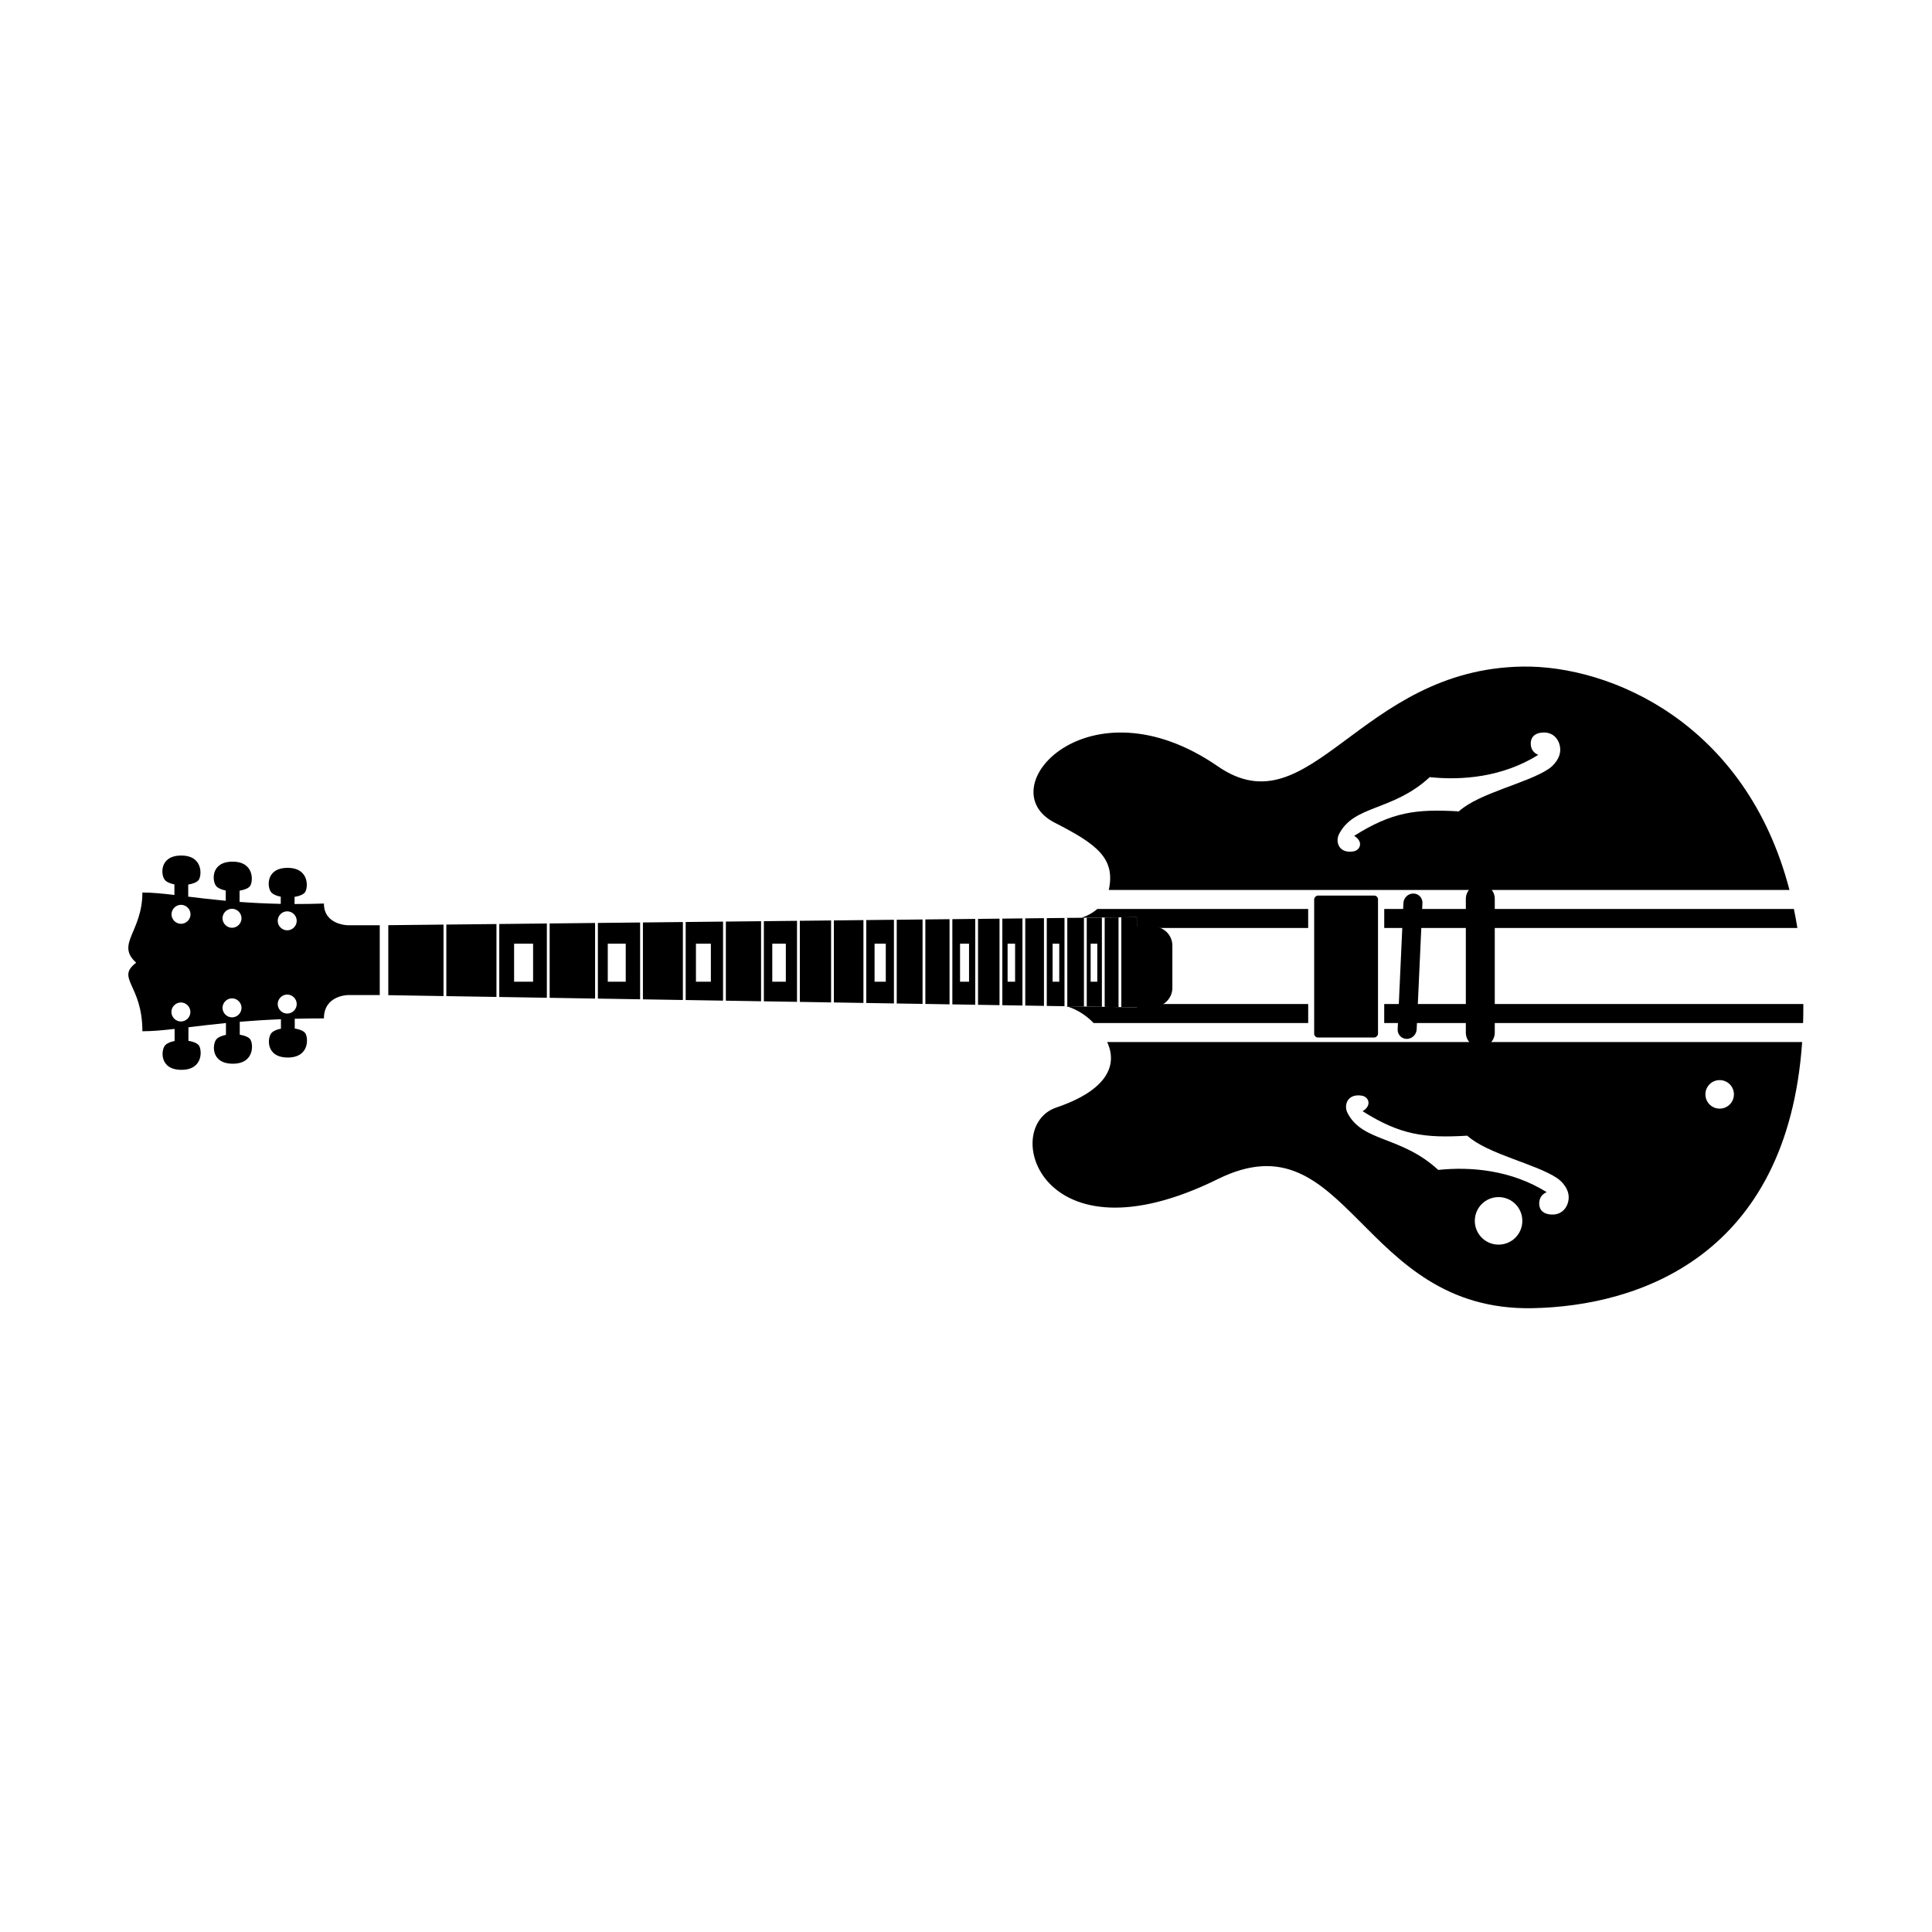
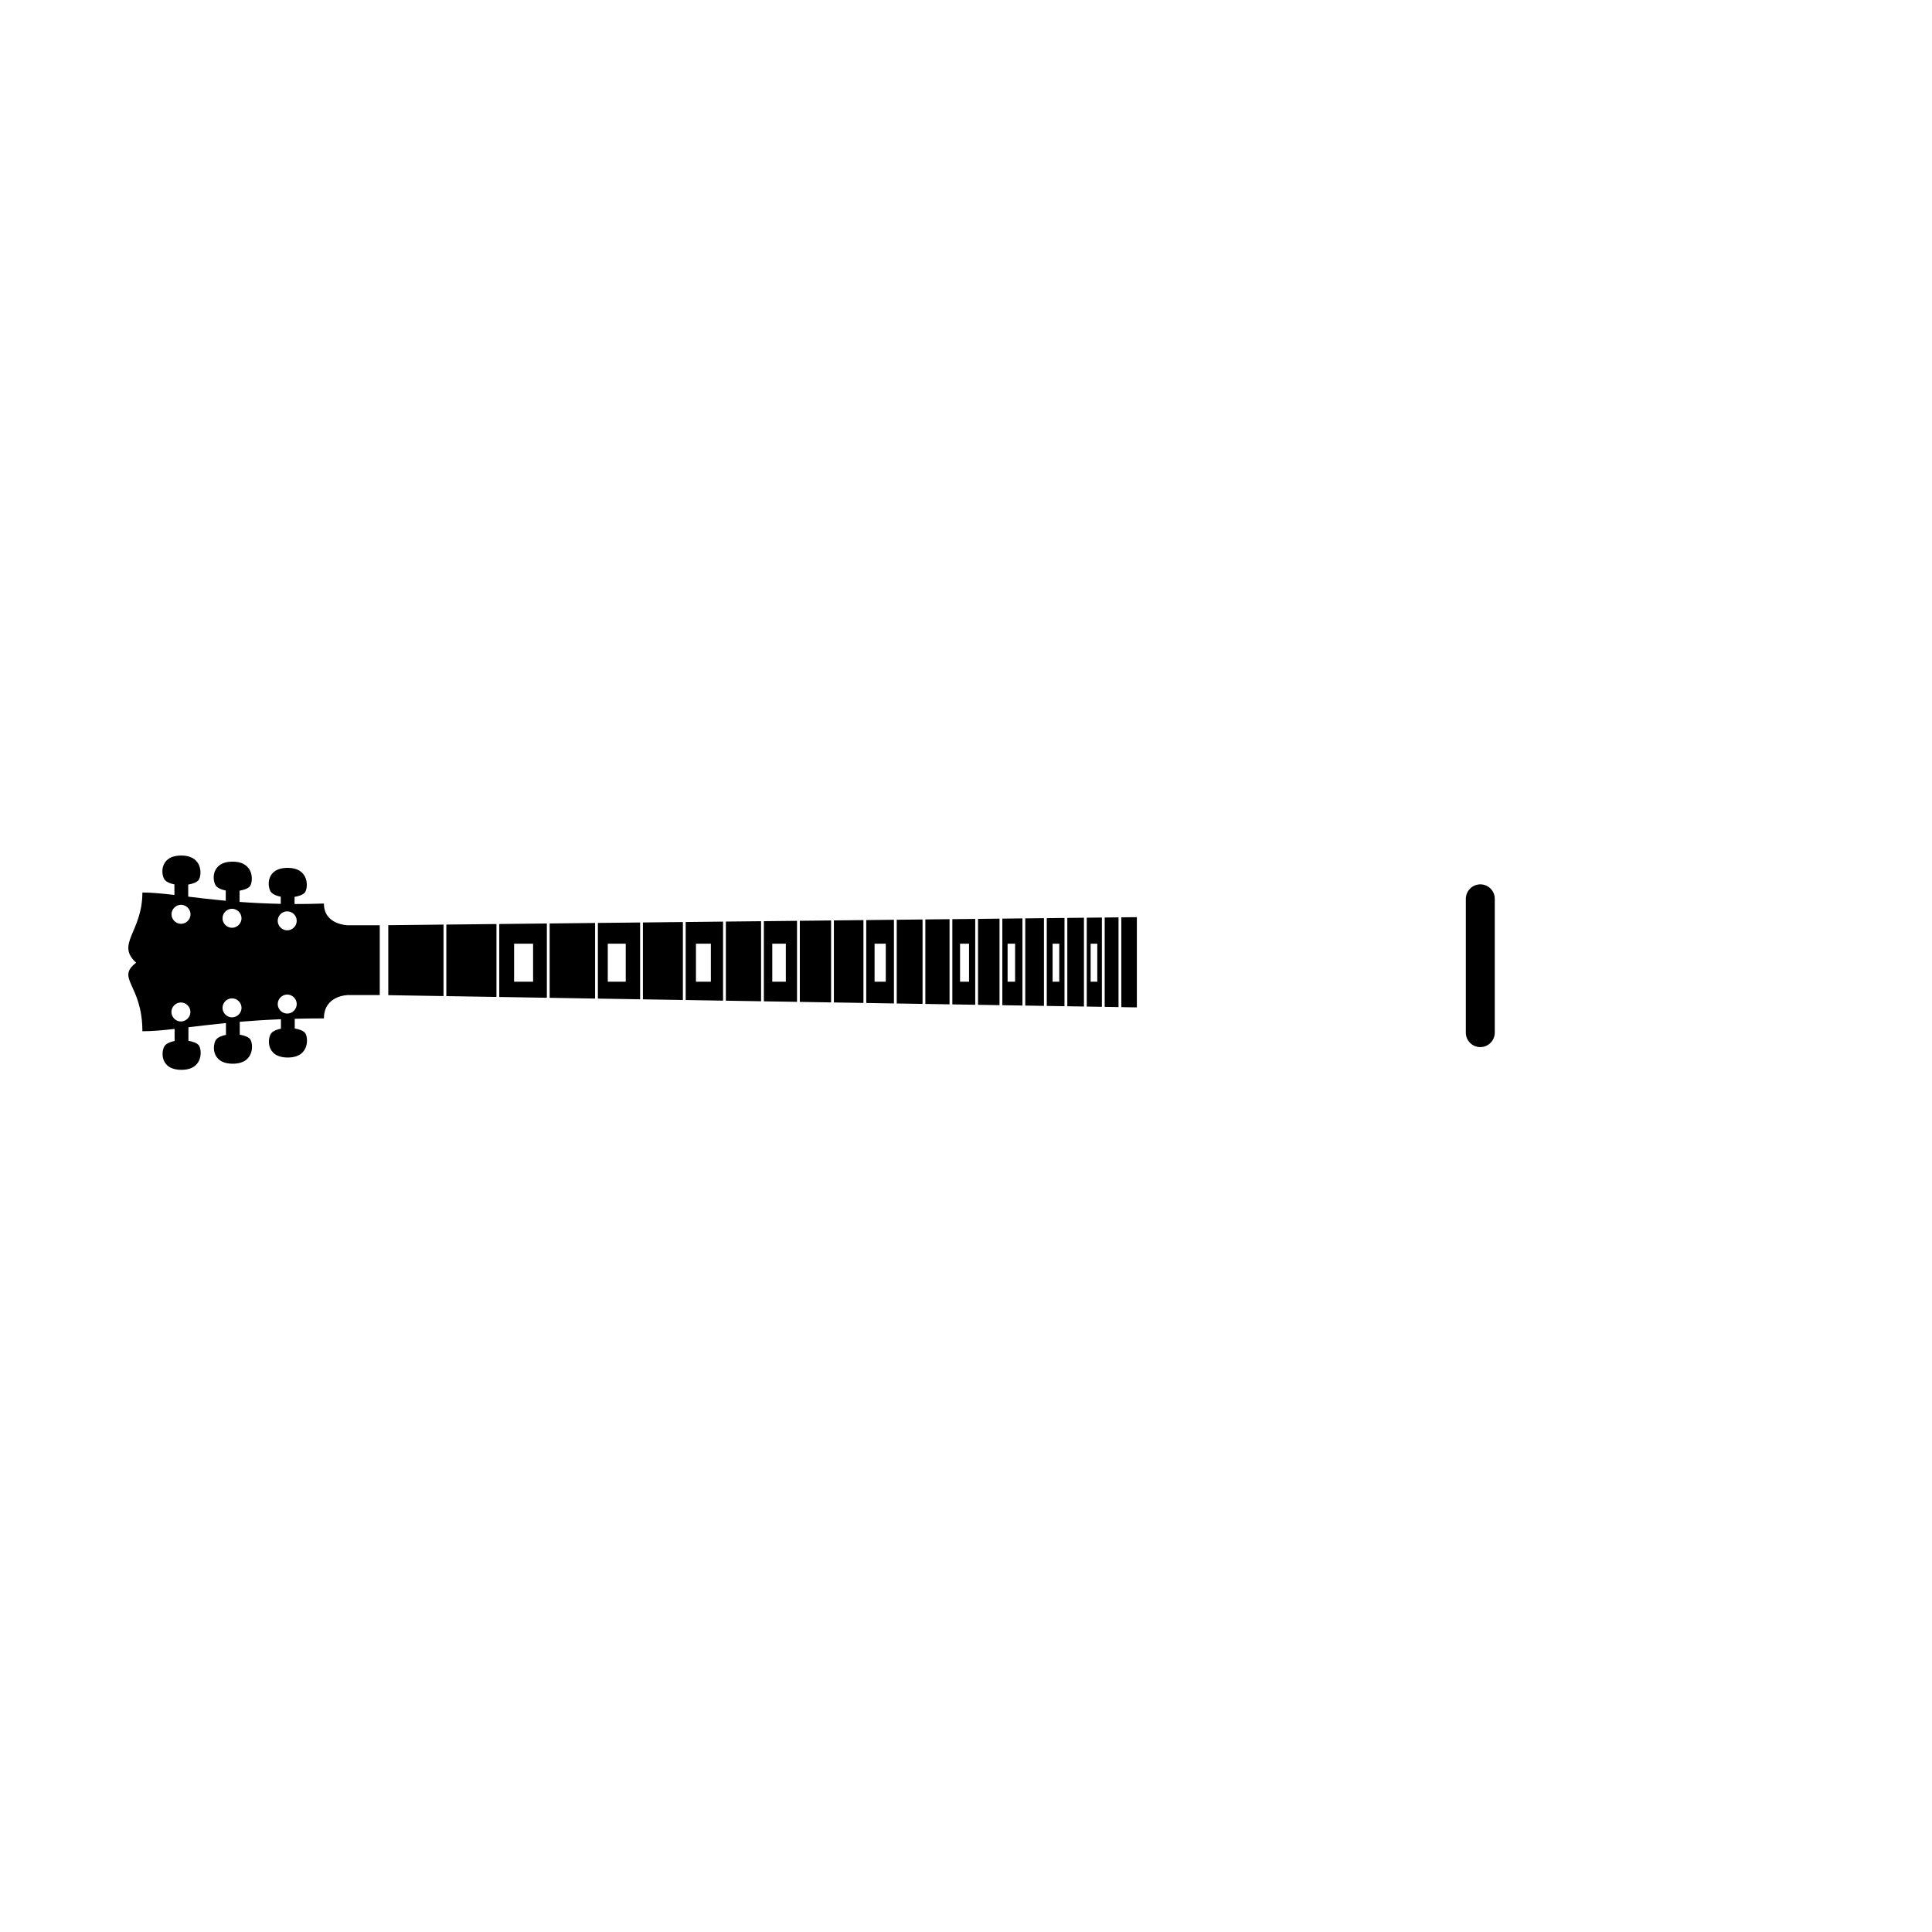
<svg xmlns="http://www.w3.org/2000/svg" fill="#000000" width="800px" height="800px" version="1.1" viewBox="144 144 512 512">
  <g fill-rule="evenodd">
-     <path d="m621.84 415.11c0.051-1.645 0.07-3.324 0.062-5.039h-111.07v5.039zm-0.25 5.039h-184.18c2.836 6.094 0.082 12.758-13.496 17.363-14.938 5.062-4.195 42.16 42.828 18.953 34.59-17.074 37.445 35.09 83.352 34.215 28.379-0.539 67.602-13.938 71.492-70.531zm-187.77-5.039c-3.664-3.754-7.238-4.414-7.238-4.414v-0.035l18.703 0.305v-0.895h45.398v5.039zm185.58-30.23c0.34 1.645 0.648 3.324 0.926 5.039h-109.49v-5.039zm-1.176-5.035c-11.523-44.332-47.527-59.555-70.746-59.195-43.332 0.668-56.09 43.445-80.734 26.438-34.23-23.621-60.965 5.906-43.207 14.949 11.16 5.688 16.117 9.43 14.305 17.809zm-183.41 5.035c-1.859 1.602-3.898 2.234-4.234 2.332l14.699-0.156v2.863h45.398v-5.039zm-5.523 2.348h-2.875v0.031zm123.93-49.109c2.496 0 4.152 1.969 4.254 4.391 0.102 2.426-1.801 4.406-3.027 5.234-5.68 3.836-18.426 6.371-23.848 11.281-11.332-0.68-17.715 0.164-27.734 6.484 2.539 1.527 1.629 3.828-0.215 4.125-3.82 0.613-4.863-2.523-3.773-4.625 4.023-7.762 14.199-5.984 24.02-15.059 8.625 0.902 19.289 0 28.758-5.898-1.121-0.477-1.996-1.387-1.996-3.027 0-1.637 1.066-2.906 3.562-2.906zm2.242 127.75c-2.496 0-3.562-1.266-3.562-2.906 0-1.641 0.875-2.551 1.996-3.027-9.469-5.898-20.133-6.797-28.758-5.898-9.82-9.07-19.996-7.297-24.02-15.059-1.09-2.098-0.047-5.234 3.773-4.621 1.844 0.297 2.754 2.598 0.215 4.125 10.02 6.316 16.402 7.16 27.734 6.484 5.422 4.91 18.168 7.441 23.848 11.277 1.227 0.828 3.129 2.812 3.027 5.234-0.102 2.426-1.758 4.391-4.254 4.391zm48.043-31.852c0 2.102-1.691 3.781-3.777 3.781-2.102 0-3.777-1.691-3.777-3.781 0-2.102 1.691-3.777 3.777-3.777 2.102 0 3.777 1.691 3.777 3.777zm-56.074 33.523c0 3.504-2.816 6.297-6.297 6.297-3.5 0-6.297-2.82-6.297-6.297 0-3.504 2.82-6.297 6.297-6.297 3.504 0 6.297 2.82 6.297 6.297z" />
-     <path d="m520.96 383.32c0.062-1.395-1.055-2.527-2.406-2.527-1.391 0-2.566 1.113-2.633 2.527l-1.527 33.473c-0.062 1.395 1.055 2.527 2.402 2.527 1.395 0 2.57-1.113 2.637-2.527z" />
    <path d="m540.13 382.19c0-2.113-1.703-3.828-3.836-3.828-2.117 0-3.832 1.746-3.832 3.828v35.477c0 2.113 1.703 3.828 3.832 3.828 2.121 0 3.836-1.746 3.836-3.828z" />
-     <path d="m508.18 381.34h-14.902c-0.555 0-1.008 0.555-1.008 1.008v35.594c0 0.555 0.449 1.008 1.008 1.008h14.902c0.555 0 1.008-0.555 1.008-1.008v-35.594c0-0.555-0.449-1.008-1.008-1.008z" />
    <path d="m246.9 407.73 14.637 0.242v-18.945l-14.637 0.156zm-2.262-0.031v-18.492h-8.324s-6.473 0-6.473-5.762c-2.727 0.094-5.316 0.133-7.781 0.129v-1.895c1.203-0.184 2.234-0.574 2.723-1.152 0.887-1.047 1.344-6.535-4.57-6.535-5.914 0-5.441 5.328-4.289 6.535 0.52 0.547 1.43 0.91 2.477 1.109v1.898c-3.973-0.082-7.594-0.27-10.914-0.516v-2.981c1.203-0.188 2.234-0.578 2.723-1.152 0.887-1.047 1.34-6.535-4.574-6.535-5.91 0-5.441 5.324-4.289 6.535 0.523 0.547 1.43 0.91 2.481 1.109v2.719c-3.707-0.34-6.996-0.734-9.949-1.094v-3.203c1.203-0.188 2.234-0.578 2.723-1.152 0.887-1.047 1.344-6.535-4.57-6.535s-5.441 5.324-4.289 6.535c0.52 0.547 1.43 0.91 2.477 1.109v2.801c-3.242-0.379-6.027-0.648-8.488-0.648 0 10.469-7.144 13.645-1.648 18.598-5.496 4.215 1.648 5.719 1.648 18.168 2.57 0 5.34-0.25 8.539-0.617v3.199c-1.047 0.199-1.957 0.562-2.477 1.109-1.152 1.207-1.625 6.535 4.289 6.535 5.914 0 5.457-5.488 4.57-6.535-0.488-0.574-1.516-0.965-2.719-1.152v-3.59c2.922-0.355 6.195-0.754 9.945-1.125v3.137c-1.047 0.199-1.957 0.562-2.481 1.109-1.148 1.207-1.621 6.535 4.293 6.535 5.91 0 5.457-5.488 4.57-6.535-0.488-0.574-1.52-0.965-2.723-1.152v-3.426c3.277-0.273 6.894-0.512 10.914-0.676v2.504c-1.047 0.199-1.957 0.562-2.477 1.109-1.152 1.207-1.625 6.535 4.289 6.535s5.457-5.488 4.57-6.535c-0.488-0.578-1.52-0.969-2.723-1.156v-2.578c2.434-0.066 5.008-0.102 7.731-0.102 0-6.188 6.473-6.188 6.473-6.188zm17.645 0.285 13.285 0.215v-19.32l-13.285 0.141zm14.027 0.227 12.613 0.207v-19.684l-12.613 0.137zm13.355 0.219 12.039 0.199v-20.031l-12.039 0.129zm12.781 0.211 11.191 0.18v-20.352l-11.191 0.121zm11.934 0.195 10.59 0.172v-20.66l-10.59 0.113zm11.332 0.184 9.906 0.16v-20.945l-9.906 0.105zm10.648 0.172 9.332 0.152v-21.215l-9.332 0.098zm10.074 0.168 8.785 0.141v-21.473l-8.785 0.094zm9.527 0.152 8.285 0.137v-21.719l-8.285 0.09zm9.027 0.148 7.832 0.129v-21.953l-7.832 0.086zm8.578 0.141 7.336 0.121v-22.172l-7.336 0.078zm8.078 0.133 6.844 0.109v-22.371l-6.844 0.07zm7.586 0.121 6.41 0.105v-22.566l-6.41 0.066zm7.152 0.117 6.062 0.102v-22.754l-6.062 0.066zm6.809 0.113 5.691 0.094v-22.926l-5.691 0.059zm6.438 0.105 5.332 0.086v-23.09l-5.332 0.059zm6.074 0.098 4.957 0.082v-23.246l-4.957 0.055zm5.703 0.094 4.695 0.078v-23.391l-4.695 0.047zm5.438 0.09 4.414 0.07v-23.531l-4.414 0.047zm5.156 0.082 4.012 0.066v-23.66l-4.012 0.043zm4.754 0.078 3.668 0.062v-23.781l-3.668 0.039zm4.41 0.074 4.117 0.066v-23.91l-4.117 0.043zm-218.53-22.875c0 1.352-1.125 2.519-2.519 2.519-1.348 0-2.516-1.129-2.516-2.519 0-1.352 1.125-2.519 2.516-2.519 1.352 0 2.519 1.129 2.519 2.519zm-14.629-0.676c0 1.348-1.125 2.519-2.516 2.519-1.352 0-2.519-1.129-2.519-2.519 0-1.352 1.125-2.519 2.519-2.519 1.348 0 2.516 1.129 2.516 2.519zm-13.516-1.051c0 1.352-1.129 2.519-2.519 2.519-1.348 0-2.519-1.129-2.519-2.519 0-1.352 1.129-2.519 2.519-2.519 1.352 0 2.519 1.129 2.519 2.519zm28.148 23.785c0 1.391-1.172 2.519-2.519 2.519-1.391 0-2.519-1.168-2.519-2.519 0-1.391 1.168-2.519 2.519-2.519 1.391 0 2.519 1.172 2.519 2.519zm-14.629 1.004c0 1.391-1.168 2.519-2.519 2.519-1.391 0-2.519-1.168-2.519-2.519 0-1.391 1.168-2.519 2.519-2.519 1.391 0 2.519 1.172 2.519 2.519zm-13.547 1.094c0 1.391-1.168 2.519-2.519 2.519-1.391 0-2.519-1.168-2.519-2.519 0-1.391 1.168-2.519 2.519-2.519 1.391 0 2.519 1.168 2.519 2.519zm90.816-18.102v10.078h-5.035v-10.078zm24.551 0v10.078h-4.762v-10.078zm22.559 0v10.078h-3.953v-10.078zm19.867 0v10.078h-3.594v-10.078zm26.488 0v10.078h-2.973v-10.078zm22.062 0v10.078h-2.383v-10.078zm12.207 0v10.078h-1.988v-10.078zm11.703 0v10.078h-1.766v-10.078zm10.078 0v10.078h-1.762v-10.078z" />
-     <path d="m454.69 394.61c0-2.785-2.238-5.039-5.039-5.039h-5.039v21.258h5.039c2.781 0 5.039-2.273 5.039-5.035z" />
  </g>
</svg>